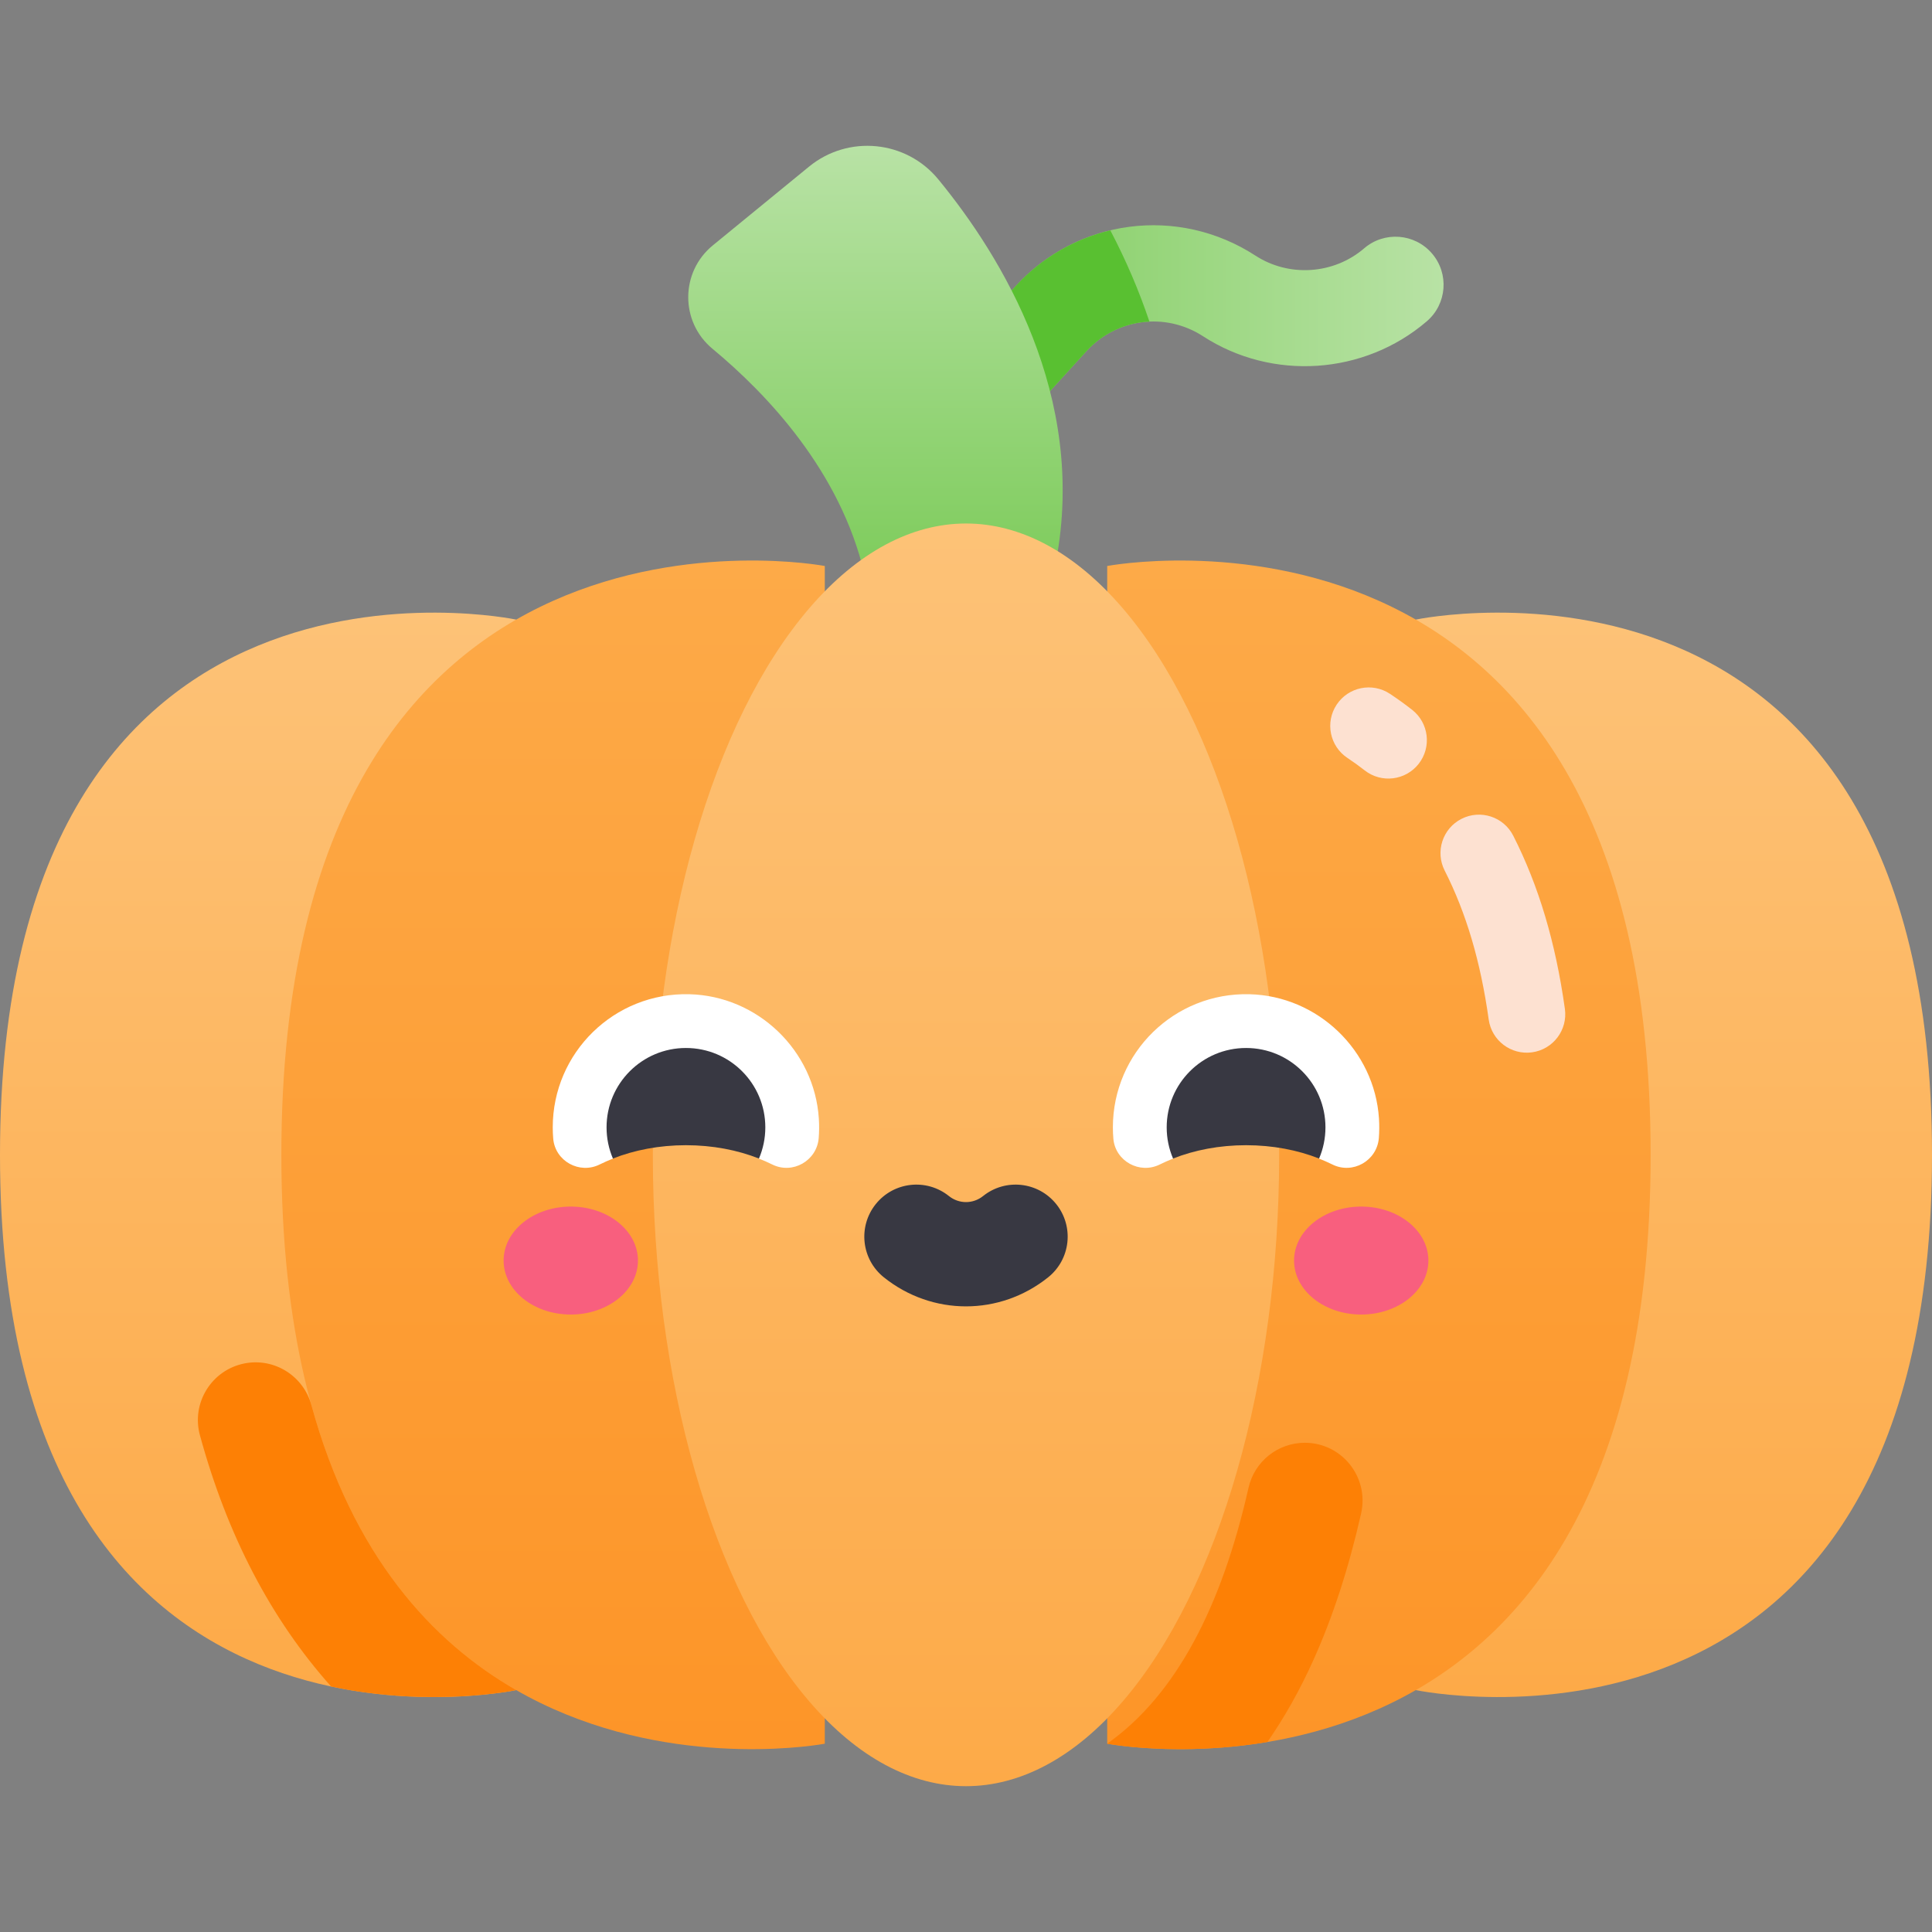
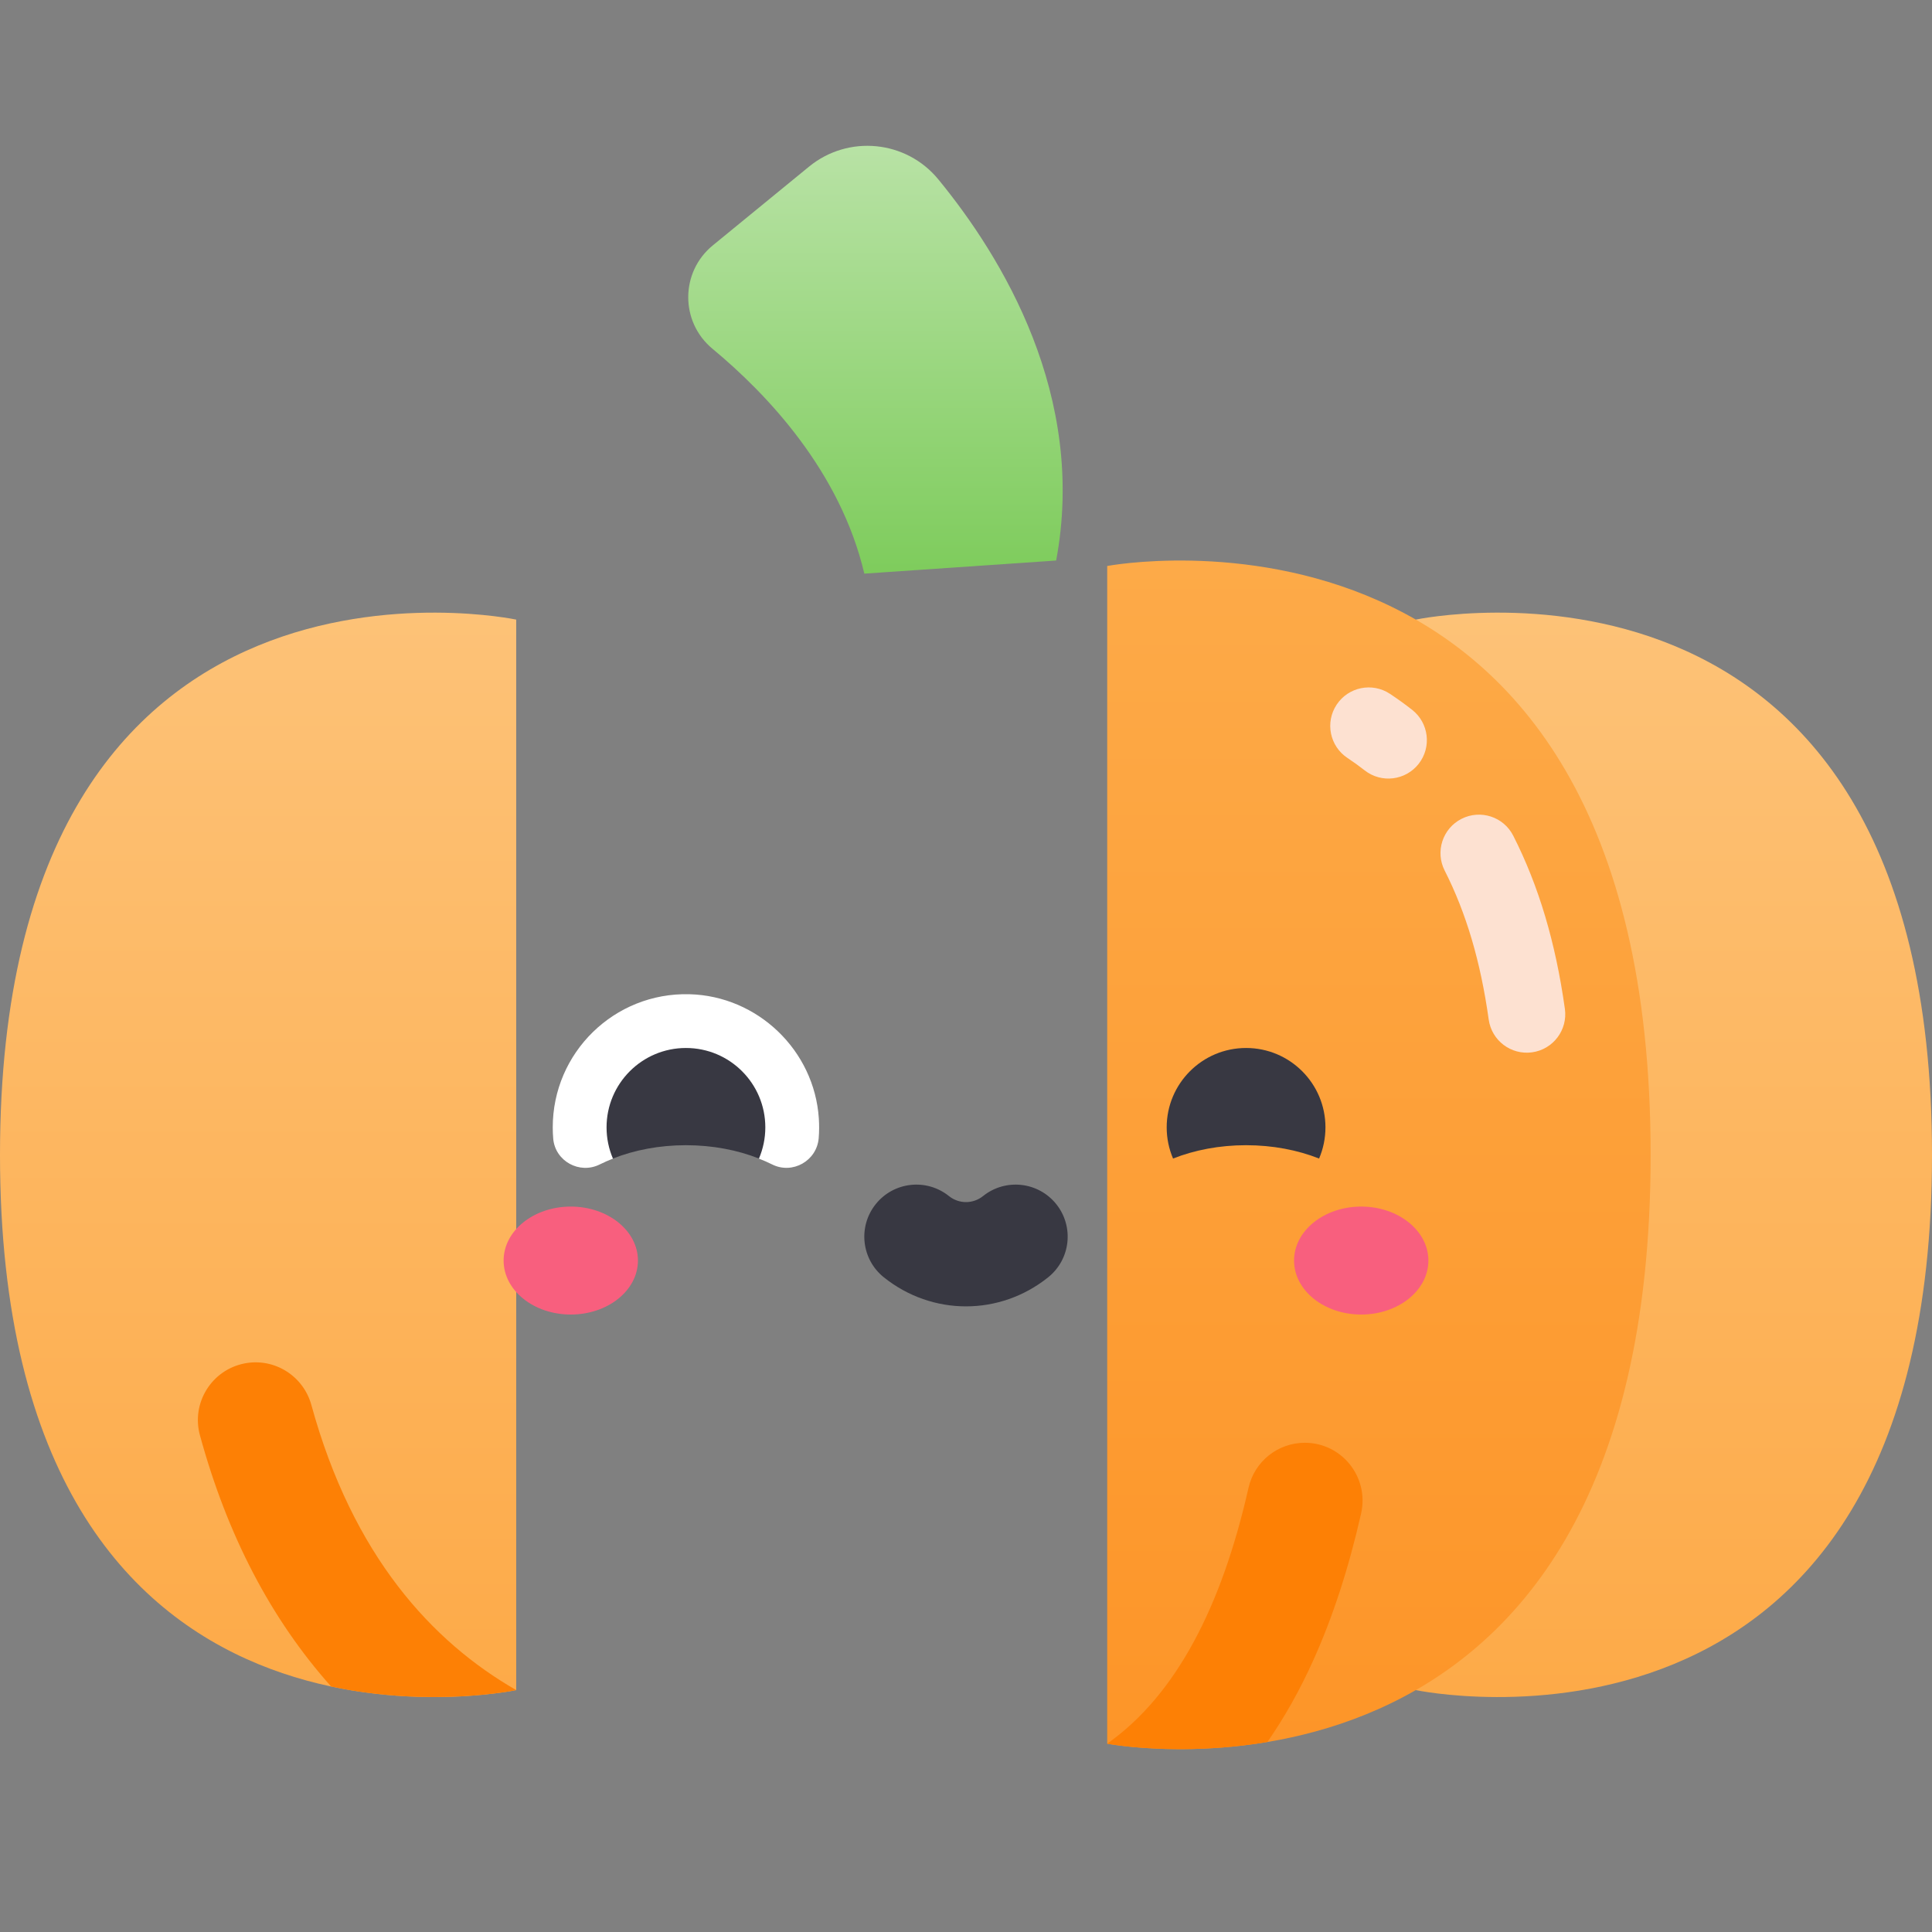
<svg xmlns="http://www.w3.org/2000/svg" xmlns:xlink="http://www.w3.org/1999/xlink" id="Capa_1" enable-background="new 0 0 502 502" height="512" viewBox="0 0 502 502" width="512">
  <rect x="0" y="0" width="502" height="502" fill="#808080" stroke="none" />
  <linearGradient id="lg1">
    <stop offset="0" stop-color="#7ecc5c" />
    <stop offset="1" stop-color="#b8e2a5" />
  </linearGradient>
  <linearGradient id="SVGID_1_" gradientUnits="userSpaceOnUse" x1="244.504" x2="375.094" xlink:href="#lg1" y1="85.741" y2="85.741" />
  <linearGradient id="SVGID_00000057124241231944296630000004576460020311973311_" gradientUnits="userSpaceOnUse" x1="227.473" x2="227.473" xlink:href="#lg1" y1="149.048" y2="37.887" />
  <linearGradient id="lg2">
    <stop offset="0" stop-color="#fdaa48" />
    <stop offset="1" stop-color="#fdc277" />
  </linearGradient>
  <linearGradient id="SVGID_00000026874182231685832470000006896426689920004541_" gradientUnits="userSpaceOnUse" x1="67.064" x2="67.064" xlink:href="#lg2" y1="440.953" y2="159.184" />
  <linearGradient id="SVGID_00000076572291450207189860000004063415430491172536_" gradientUnits="userSpaceOnUse" x1="434.937" x2="434.937" xlink:href="#lg2" y1="440.953" y2="159.184" />
  <linearGradient id="lg3">
    <stop offset="0" stop-color="#fd9528" />
    <stop offset="1" stop-color="#fdaa48" />
  </linearGradient>
  <linearGradient id="SVGID_00000046332019888052485860000007799444365023153057_" gradientUnits="userSpaceOnUse" x1="358.291" x2="358.291" xlink:href="#lg3" y1="454.493" y2="145.644" />
  <linearGradient id="SVGID_00000152249084419044182920000000706232474070938532_" gradientUnits="userSpaceOnUse" x1="143.71" x2="143.71" xlink:href="#lg3" y1="454.493" y2="145.644" />
  <linearGradient id="SVGID_00000155142156764900804690000001574812034914754735_" gradientUnits="userSpaceOnUse" x1="251" x2="251" xlink:href="#lg2" y1="464.113" y2="136.024" />
  <g>
    <g>
-       <path d="m248.582 109.698c-5.1-4.647-5.467-12.549-.82-17.649l16.04-17.603c16.103-17.674 42.346-21.05 62.401-8.03 8.735 5.672 20.355 4.894 28.256-1.894 5.233-4.496 13.123-3.898 17.617 1.336 4.497 5.233 3.898 13.121-1.335 17.617-16.259 13.965-40.168 15.57-58.145 3.897-9.748-6.328-22.499-4.686-30.326 3.902l-16.04 17.603c-4.63 5.084-12.531 5.483-17.648.821z" fill="url(#SVGID_1_)" />
-     </g>
-     <path d="m288.499 59.85c-9.224 2.195-17.872 7.106-24.696 14.596l-16.04 17.603c-4.647 5.1-4.28 13.002.82 17.649 5.116 4.662 13.018 4.263 17.649-.82l16.04-17.603c4.382-4.809 10.309-7.436 16.387-7.71-2.676-7.988-6.07-15.911-10.16-23.715z" fill="#59c031" />
+       </g>
    <path d="m243.801 46.598c-8.361-10.181-23.395-11.643-33.59-3.299l-25 20.461c-8.473 6.934-8.518 19.868-.091 26.857 14.331 11.886 33.226 31.899 39.46 58.431l49.845-3.405c8.007-42.736-14.044-78.857-30.624-99.045z" fill="url(#SVGID_00000057124241231944296630000004576460020311973311_)" />
    <path d="m134.127 439.146s-134.127 28.302-134.127-139.077 134.127-139.077 134.127-139.077z" fill="url(#SVGID_00000026874182231685832470000006896426689920004541_)" />
    <path d="m367.873 439.146s134.127 28.302 134.127-139.077-134.127-139.078-134.127-139.078z" fill="url(#SVGID_00000076572291450207189860000004063415430491172536_)" />
    <path d="m287.689 453.073s141.203 26.854 141.203-153.005-141.203-153.004-141.203-153.004z" fill="url(#SVGID_00000046332019888052485860000007799444365023153057_)" />
-     <path d="m214.311 453.073s-141.203 26.854-141.203-153.005 141.203-153.005 141.203-153.005z" fill="url(#SVGID_00000152249084419044182920000000706232474070938532_)" />
-     <ellipse cx="251" cy="300.068" fill="url(#SVGID_00000155142156764900804690000001574812034914754735_)" rx="81.372" ry="164.044" />
    <g>
      <path d="m386.817 264.915c-2.104-15.039-5.847-27.703-11.444-38.716-2.501-4.922-.538-10.938 4.382-13.438 4.919-2.502 10.937-.539 13.438 4.383 6.615 13.018 11.004 27.737 13.419 45.001.765 5.467-3.046 10.518-8.513 11.283-5.495.765-10.521-3.071-11.282-8.513z" fill="#fde1d1" />
    </g>
    <g>
      <path d="m354.59 200.17c-1.432-1.122-2.938-2.208-4.475-3.228-4.601-3.051-5.857-9.253-2.806-13.853s9.255-5.857 13.853-2.806c1.975 1.31 3.912 2.707 5.758 4.153 4.344 3.404 5.107 9.687 1.702 14.031-3.393 4.331-9.676 5.118-14.032 1.703z" fill="#fde1d1" />
    </g>
    <g>
      <path d="m212.761 290.617c-1.158-17.697-15.893-31.829-33.623-32.284-19.529-.501-35.516 15.181-35.516 34.596 0 .985.041 1.961.123 2.925.493 5.854 6.843 9.341 12.093 6.705 1.098-.551 2.258-1.048 3.444-1.517l-.024-.012 18.973-14.364 18.973 14.364-.024.012c1.184.468 2.342.964 3.438 1.514 5.309 2.665 11.64-.937 12.111-6.859.13-1.663.145-3.359.032-5.08z" fill="#fff" />
-       <path d="m358.303 290.617c-1.158-17.697-15.894-31.829-33.623-32.284-19.529-.501-35.516 15.181-35.516 34.596 0 .985.041 1.961.123 2.925.493 5.854 6.843 9.341 12.093 6.705 1.098-.551 2.258-1.048 3.444-1.517l-.024-.012 18.973-14.364 18.973 14.364-.024.012c1.184.468 2.342.964 3.438 1.514 5.309 2.665 11.64-.937 12.112-6.859.129-1.663.143-3.359.031-5.08z" fill="#fff" />
      <ellipse cx="148.308" cy="327.536" fill="#f85f7e" rx="17.453" ry="14.026" />
      <ellipse cx="353.692" cy="327.536" fill="#f85f7e" rx="17.453" ry="14.026" />
      <g fill="#383842">
        <path d="m251 339.439c-7.533 0-15.066-2.518-21.352-7.554-5.83-4.671-6.77-13.183-2.099-19.012 4.671-5.831 13.183-6.769 19.012-2.099 2.614 2.094 6.264 2.094 8.878 0 5.828-4.67 14.341-3.731 19.012 2.099 4.67 5.83 3.73 14.342-2.099 19.012-6.286 5.036-13.819 7.554-21.352 7.554z" />
        <path d="m178.229 297.563c6.924 0 13.406 1.264 18.973 3.467 1.064-2.488 1.654-5.223 1.654-8.101 0-11.392-9.235-20.626-20.626-20.626-11.392 0-20.626 9.235-20.626 20.626 0 2.877.589 5.613 1.654 8.101 5.565-2.203 12.047-3.467 18.971-3.467z" />
        <path d="m323.771 297.563c6.924 0 13.406 1.264 18.973 3.467 1.064-2.488 1.654-5.223 1.654-8.101 0-11.392-9.235-20.626-20.626-20.626-11.392 0-20.626 9.235-20.626 20.626 0 2.877.589 5.613 1.654 8.101 5.565-2.203 12.047-3.467 18.971-3.467z" />
      </g>
    </g>
    <g fill="#fd8005">
      <path d="m80.909 365.077c-2.089-7.601-9.649-12.336-17.383-10.81-8.539 1.684-13.872 10.266-11.578 18.662 7.102 26.004 18.484 47.814 34.087 65.281 26.142 5.566 48.093.936 48.093.936v-.004c-21.847-12.538-42.446-34.861-53.219-74.065z" />
      <path d="m339.037 374.881c-7.012 0-13.085 4.864-14.63 11.703-6.979 30.892-18.842 53.862-36.718 66.483v.006s18.252 3.471 41.631-.441c4.427-6.383 8.409-13.453 11.908-21.208 5.067-11.23 9.205-23.917 12.433-38.17 2.131-9.406-4.979-18.373-14.624-18.373z" />
    </g>
  </g>
</svg>